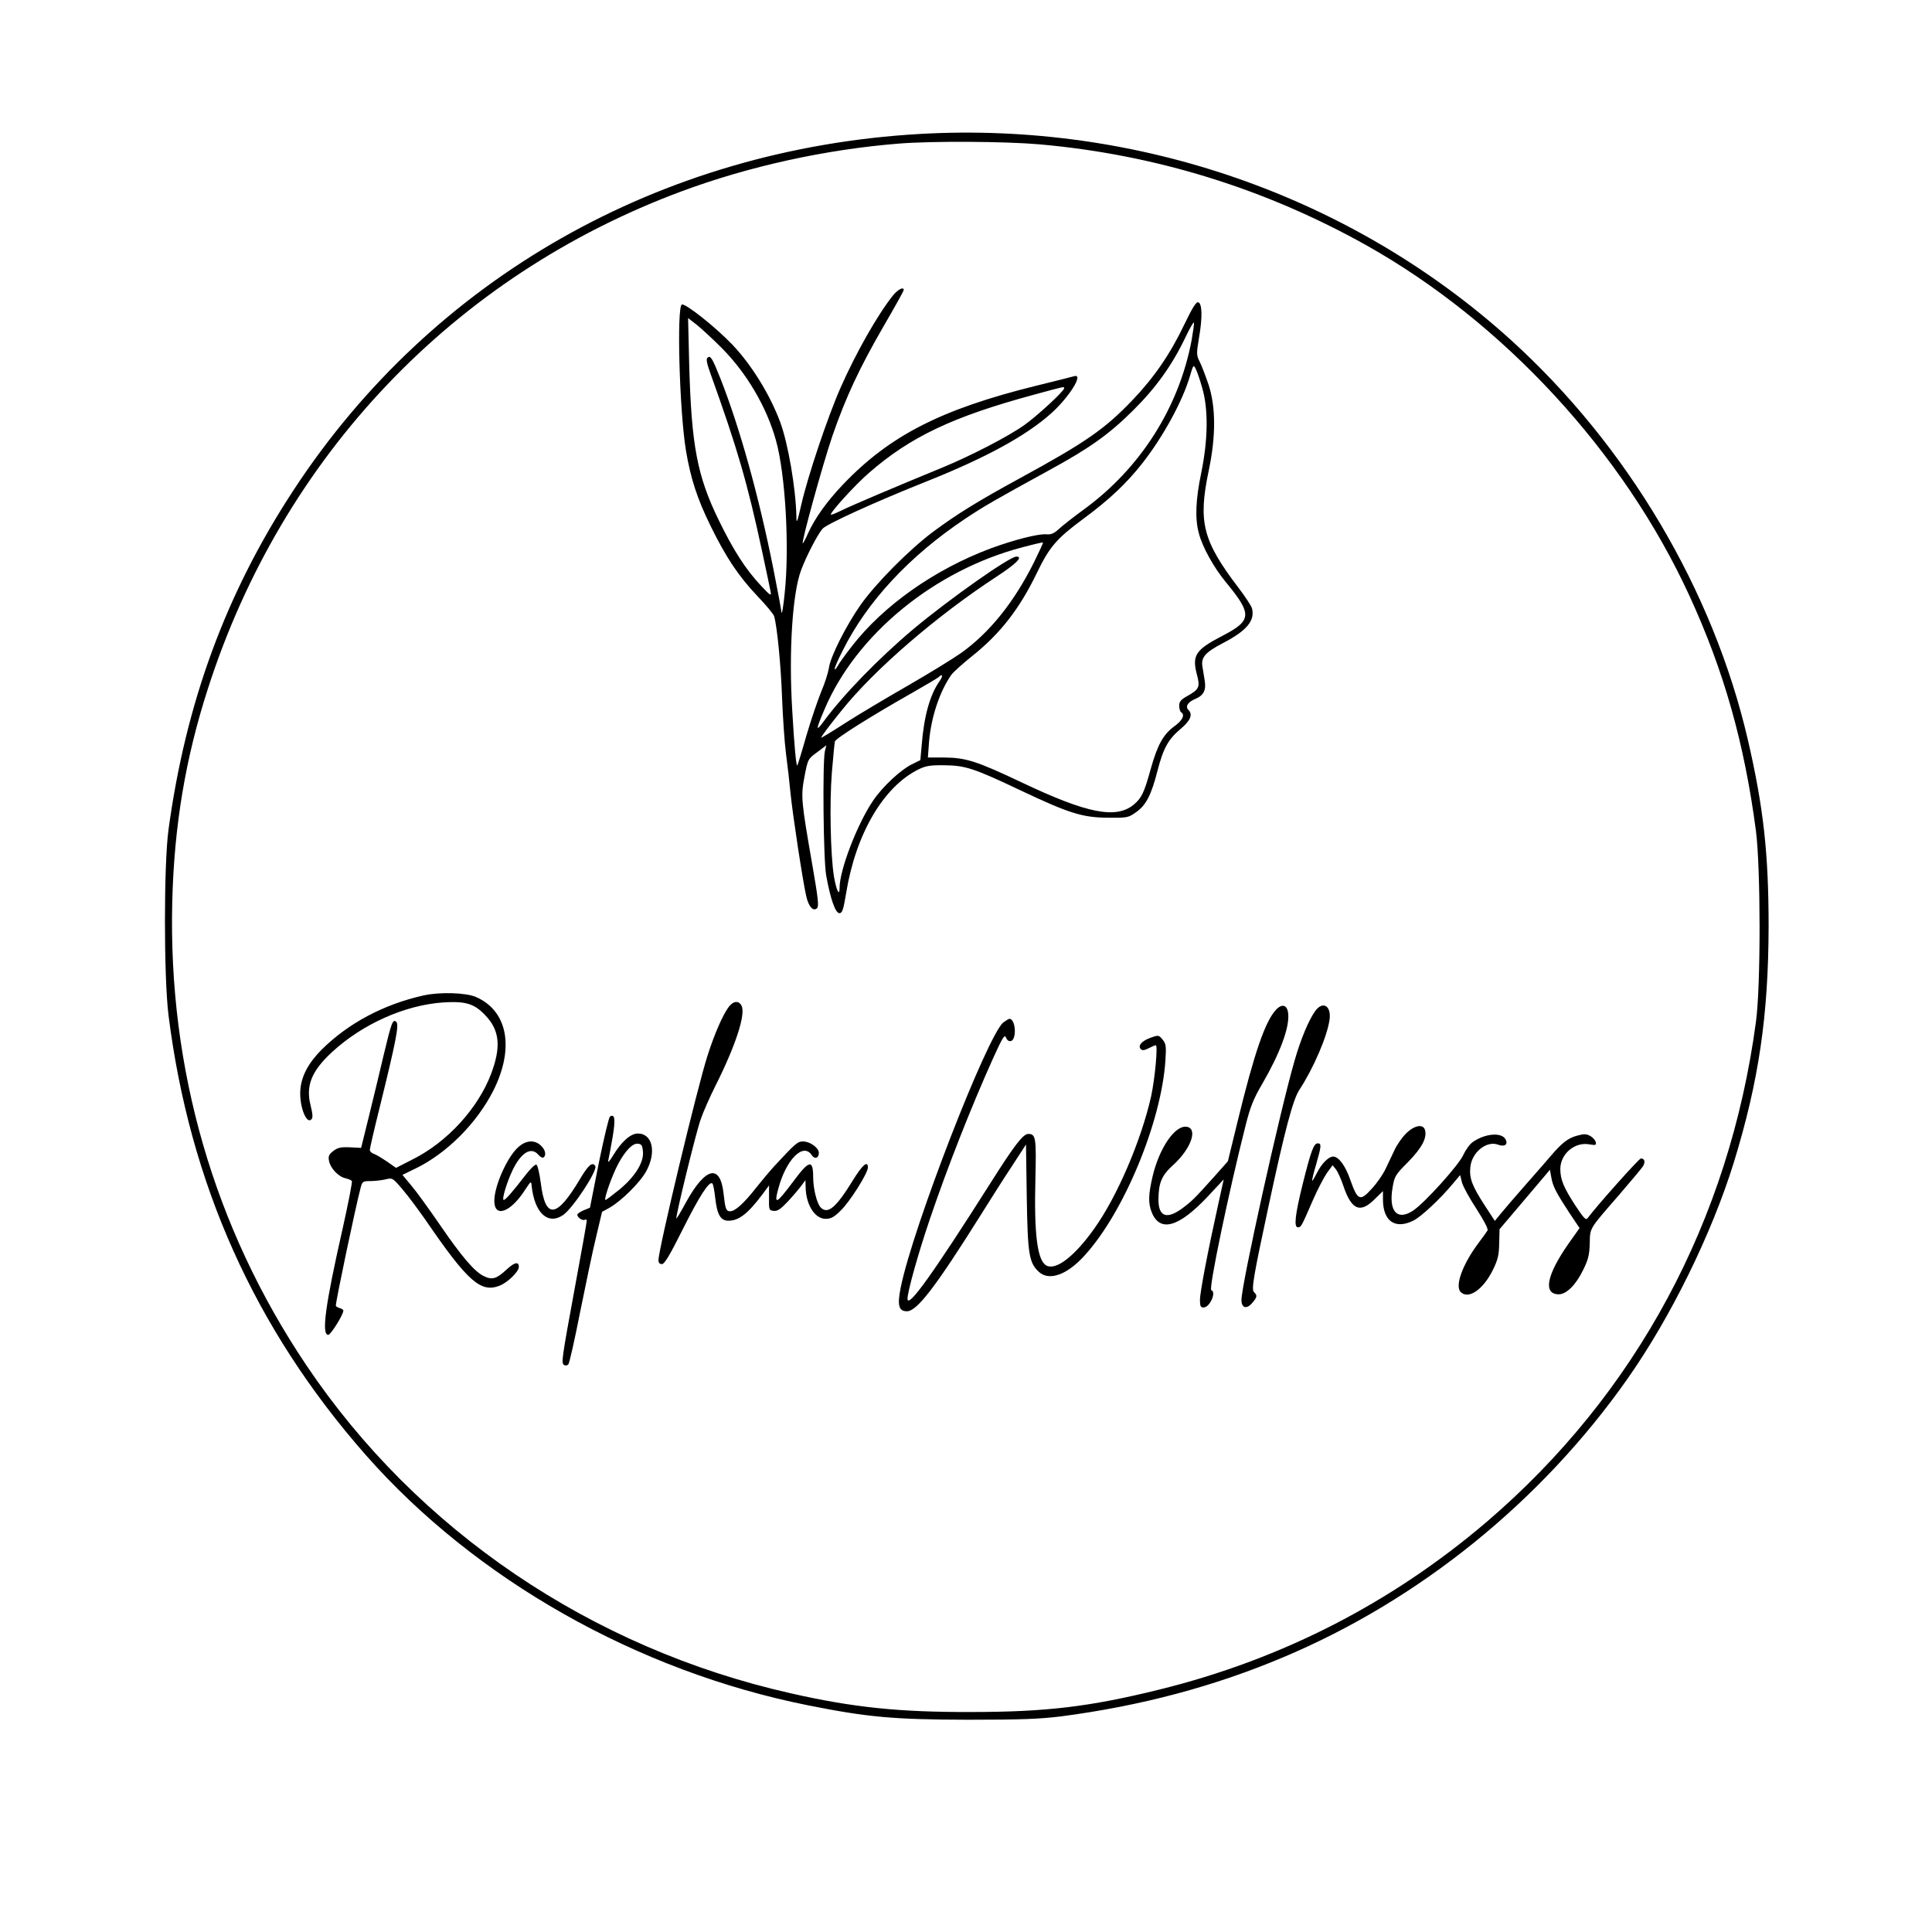
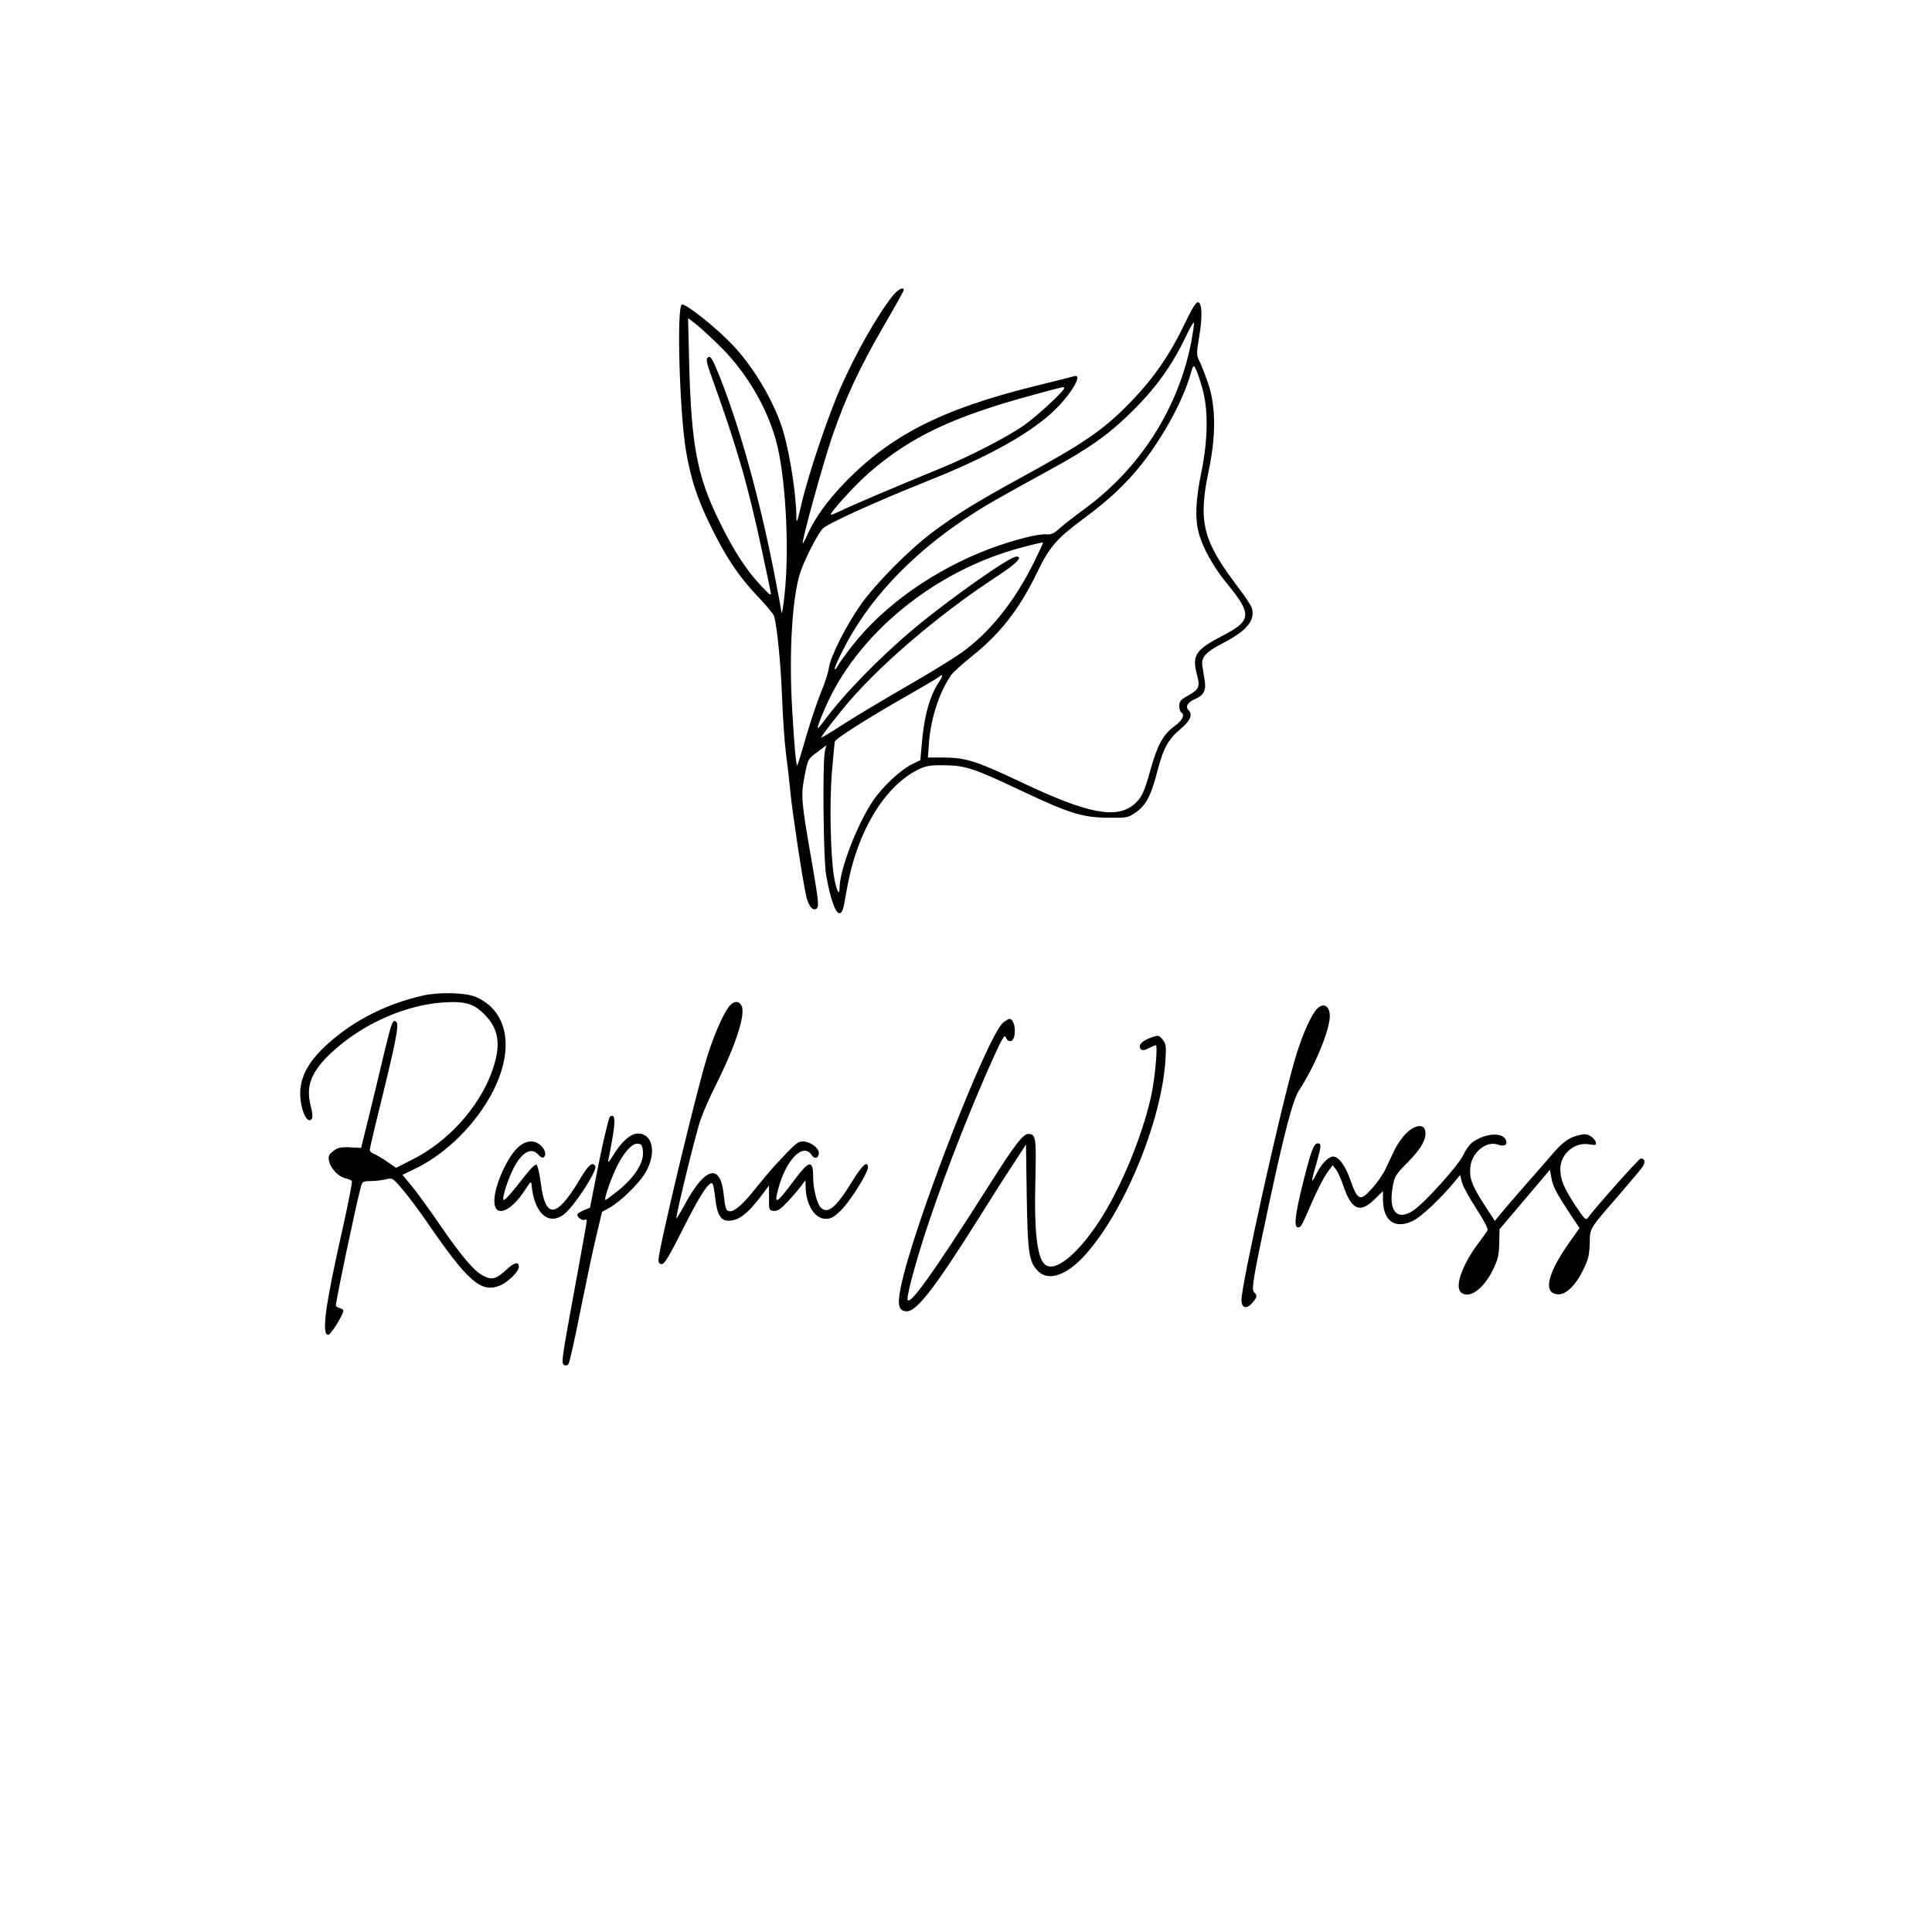
<svg xmlns="http://www.w3.org/2000/svg" version="1.0" width="1024pt" height="1024pt" viewBox="0 0 1024 1024" preserveAspectRatio="xMidYMid meet">
  <g transform="translate(0,1024) scale(0.1,-0.1)" fill="black" stroke="none">
-     <path d="M4875 9530 c-1375 -79 -2583 -765 -3318 -1886 -359 -547 -572 -1126 -664 -1802 -25 -187 -25 -778 0 -982 112 -892 456 -1661 1044 -2330 582 -662 1441 -1148 2348 -1329 316 -63 454 -75 845 -76 287 0 382 4 495 18 420 55 809 158 1176 313 723 304 1369 827 1825 1476 230 327 447 770 564 1148 132 430 183 777 184 1250 0 386 -27 631 -110 989 -184 793 -638 1559 -1257 2120 -841 761 -1977 1157 -3132 1091z m634 -55 c613 -54 1195 -234 1733 -535 727 -408 1363 -1097 1712 -1857 184 -400 292 -784 353 -1248 25 -197 26 -818 0 -1010 -141 -1055 -636 -1974 -1427 -2651 -504 -430 -1086 -729 -1735 -889 -368 -91 -600 -119 -1000 -119 -379 -1 -623 24 -953 99 -1058 238 -1981 864 -2569 1740 -489 728 -732 1570 -710 2455 10 404 70 761 189 1130 396 1233 1304 2187 2508 2635 357 133 765 223 1155 254 174 14 559 12 744 -4z" />
    <path d="M4732 8673 c-83 -105 -195 -303 -276 -486 -68 -153 -175 -472 -209 -622 -22 -96 -26 -104 -26 -62 -3 148 -44 389 -87 503 -55 146 -152 302 -253 408 -88 92 -248 219 -267 212 -28 -11 -13 -567 22 -776 25 -148 60 -254 129 -395 83 -170 149 -268 250 -375 46 -48 85 -95 88 -106 16 -54 36 -261 42 -429 4 -104 13 -239 21 -300 8 -60 19 -155 24 -210 11 -111 64 -460 83 -544 13 -58 38 -84 58 -64 10 10 4 59 -24 220 -61 351 -63 371 -43 477 18 93 18 93 67 129 l49 37 -8 -32 c-13 -61 -8 -577 7 -658 22 -124 49 -200 70 -200 15 0 21 17 36 108 51 312 197 562 383 654 39 19 62 23 137 22 112 -1 157 -16 406 -134 256 -121 326 -143 461 -144 103 -1 108 0 149 29 53 37 81 90 114 220 31 120 57 167 124 223 51 43 64 75 40 99 -18 18 -3 42 35 58 46 19 60 47 51 99 -4 23 -9 56 -12 74 -8 48 16 75 108 123 127 66 171 119 155 184 -4 14 -36 63 -72 110 -190 250 -215 348 -157 623 38 182 37 334 -1 452 -16 47 -37 102 -47 122 -18 36 -18 42 -4 128 19 108 17 184 -5 188 -11 2 -32 -33 -72 -116 -75 -158 -162 -284 -276 -403 -147 -154 -250 -225 -597 -414 -225 -123 -332 -189 -460 -284 -128 -96 -302 -272 -383 -386 -76 -108 -162 -277 -169 -337 -4 -24 -21 -79 -40 -123 -18 -44 -54 -149 -79 -234 -24 -85 -46 -156 -48 -158 -6 -6 -16 99 -27 292 -19 310 1 621 47 743 27 73 86 187 113 219 21 25 280 143 556 253 306 122 522 239 654 357 97 86 178 215 124 199 -10 -3 -101 -26 -203 -51 -501 -124 -774 -263 -1022 -523 -84 -88 -148 -177 -185 -258 -13 -30 -26 -54 -28 -54 -10 0 104 414 157 570 71 205 143 359 269 577 60 103 109 191 109 196 0 19 -31 3 -58 -30z m-907 -277 c133 -134 239 -314 288 -491 50 -179 72 -567 46 -809 -7 -72 -15 -117 -17 -101 -2 17 -21 120 -43 230 -78 391 -179 751 -281 1010 -44 110 -53 124 -69 108 -7 -7 -2 -32 17 -84 143 -398 195 -577 274 -944 22 -104 43 -201 45 -215 4 -21 -5 -14 -51 35 -82 87 -147 189 -225 349 -114 234 -144 395 -156 819 l-6 251 44 -34 c24 -19 85 -75 134 -124z m2491 42 c-67 -358 -272 -680 -571 -898 -55 -40 -115 -87 -133 -104 -25 -23 -40 -30 -66 -28 -42 4 -174 -30 -296 -75 -296 -111 -566 -301 -734 -517 -35 -45 -69 -92 -75 -104 -7 -13 -15 -22 -17 -19 -3 3 16 47 42 98 130 261 353 501 649 699 99 66 156 99 450 260 214 117 314 189 441 315 121 120 207 240 277 387 23 48 43 83 45 78 2 -5 -4 -46 -12 -92z m56 -254 c33 -113 31 -273 -5 -449 -30 -144 -34 -244 -13 -321 19 -74 79 -181 142 -258 142 -172 140 -204 -15 -285 -145 -75 -164 -104 -137 -207 18 -67 12 -78 -56 -116 -30 -17 -38 -28 -38 -49 0 -15 5 -31 10 -34 22 -13 8 -43 -35 -74 -59 -43 -90 -98 -126 -227 -35 -126 -48 -153 -89 -188 -94 -78 -245 -49 -595 117 -238 113 -296 131 -409 132 l-88 0 6 82 c11 132 56 267 118 356 11 15 61 60 111 100 148 118 250 249 342 439 67 139 104 182 244 286 140 103 232 190 316 297 111 142 213 329 252 462 17 59 19 61 30 39 7 -13 23 -59 35 -102z m-732 -2 c0 -15 -143 -147 -211 -195 -84 -60 -282 -162 -429 -223 -256 -105 -498 -208 -543 -231 -27 -13 -51 -23 -53 -21 -8 8 127 157 201 221 220 192 446 299 875 415 169 46 160 44 160 34z m-160 -923 c-106 -212 -235 -372 -386 -480 -44 -31 -171 -109 -284 -174 -113 -65 -261 -153 -328 -196 -68 -44 -126 -79 -129 -79 -5 0 36 56 109 146 175 218 505 502 822 709 104 68 140 105 103 105 -36 0 -351 -222 -542 -381 -187 -157 -378 -353 -484 -499 -38 -51 -36 -35 9 70 167 396 582 737 1048 859 59 16 108 27 110 26 2 -2 -20 -49 -48 -106z m-500 -629 c-51 -72 -83 -186 -95 -342 l-7 -77 -45 -22 c-59 -29 -155 -118 -205 -192 -84 -123 -178 -368 -178 -462 0 -50 -17 -15 -30 60 -18 114 -24 387 -11 550 7 83 14 157 16 165 5 17 193 135 405 255 74 42 139 81 145 86 21 21 25 7 5 -21z" />
    <path d="M2245 4964 c-211 -47 -399 -147 -541 -288 -69 -70 -106 -138 -112 -211 -7 -83 31 -186 58 -158 9 8 8 26 -4 75 -26 104 5 181 114 282 162 149 386 249 590 263 117 7 163 -6 221 -67 77 -79 86 -167 33 -309 -70 -186 -233 -364 -417 -456 l-88 -45 -50 35 c-27 18 -58 37 -69 40 -11 4 -20 13 -20 20 0 8 24 112 54 232 83 337 102 431 87 446 -19 19 -26 -2 -67 -173 -20 -85 -55 -231 -78 -324 l-42 -170 -60 3 c-49 2 -65 -2 -88 -20 -23 -18 -27 -27 -22 -53 8 -39 50 -83 87 -91 16 -4 31 -10 34 -15 3 -5 -19 -118 -49 -252 -93 -410 -113 -563 -76 -563 13 0 79 106 80 128 0 5 -9 11 -20 14 -11 3 -20 9 -20 13 0 26 103 516 131 623 9 35 12 37 52 37 23 0 59 4 80 9 37 9 38 9 92 -55 30 -35 84 -108 121 -161 224 -327 293 -387 393 -347 42 17 101 74 101 99 0 30 -23 25 -64 -13 -55 -51 -77 -57 -121 -36 -49 23 -117 102 -234 273 -55 80 -122 173 -149 205 l-49 59 68 33 c166 80 326 240 414 414 113 225 76 423 -93 496 -53 23 -192 27 -277 8z" />
    <path d="M3860 4900 c-31 -44 -74 -142 -110 -255 -55 -171 -260 -1027 -260 -1084 0 -14 6 -21 18 -21 14 0 41 45 110 183 89 178 142 260 158 244 4 -4 11 -39 15 -78 10 -87 28 -119 70 -119 55 0 103 37 181 141 l34 46 0 -66 c-1 -64 0 -66 25 -69 20 -2 36 9 75 50 27 29 59 67 71 83 l22 30 1 -35 c1 -94 48 -170 106 -170 28 0 45 9 79 43 48 45 145 199 145 229 0 39 -29 14 -79 -67 -89 -145 -133 -183 -171 -145 -20 20 -40 100 -40 160 0 96 -21 92 -104 -20 -91 -122 -105 -129 -81 -41 41 155 132 247 177 179 16 -24 38 -17 38 12 0 26 -47 60 -83 60 -30 0 -39 -8 -157 -135 -20 -22 -62 -72 -93 -111 -64 -82 -111 -124 -137 -124 -22 0 -26 13 -35 95 -18 159 -97 139 -201 -51 -25 -47 -48 -84 -49 -82 -6 6 103 452 128 523 13 39 49 120 79 180 107 213 162 381 138 425 -15 29 -45 25 -70 -10z" />
-     <path d="M6763 4888 c-57 -61 -115 -228 -204 -594 l-51 -209 -71 -80 c-106 -118 -117 -129 -170 -169 -83 -61 -127 -45 -127 46 1 91 17 128 80 185 94 86 131 194 68 201 -61 7 -142 -111 -178 -259 -24 -101 -25 -147 -5 -196 44 -106 143 -78 297 86 l84 90 -28 -127 c-56 -252 -98 -472 -98 -512 0 -33 4 -40 19 -40 33 0 70 82 41 92 -15 5 94 527 182 873 24 96 41 140 88 220 95 164 144 297 138 370 -4 49 -32 58 -65 23z" />
    <path d="M6970 4880 c-34 -48 -76 -148 -108 -260 -79 -272 -282 -1189 -282 -1270 0 -43 27 -51 57 -16 27 31 28 40 9 58 -14 14 -1 89 75 443 89 417 132 577 166 629 74 112 148 284 160 372 10 74 -37 101 -77 44z" />
    <path d="M5318 4821 c-84 -67 -480 -1086 -544 -1405 -19 -94 -11 -126 33 -126 53 0 152 129 391 510 50 80 124 197 166 260 l74 114 4 -279 c5 -304 12 -347 64 -396 54 -50 149 -17 242 86 209 228 408 710 429 1035 5 75 3 88 -15 110 -20 24 -21 25 -63 10 -48 -17 -70 -43 -52 -61 8 -8 19 -6 41 5 17 9 34 16 38 16 12 0 -5 -180 -25 -272 -53 -234 -180 -531 -302 -701 -103 -145 -201 -221 -252 -195 -49 25 -67 166 -59 465 5 212 2 233 -38 233 -27 0 -73 -59 -200 -260 -305 -481 -439 -668 -440 -614 0 38 57 242 119 424 93 274 218 592 336 854 49 108 60 125 67 107 5 -14 15 -21 25 -19 33 6 27 118 -7 118 -4 0 -18 -9 -32 -19z" />
    <path d="M3233 4322 c-6 -4 -32 -114 -59 -245 l-47 -238 -34 -14 c-18 -8 -33 -18 -33 -23 0 -15 28 -34 40 -27 5 3 10 1 10 -5 0 -7 -27 -161 -61 -343 -73 -397 -75 -412 -59 -422 6 -4 16 -3 22 3 6 6 34 131 63 279 30 147 67 327 85 399 l31 131 40 22 c63 36 162 134 194 193 56 102 33 202 -46 200 -38 -1 -86 -44 -130 -117 -19 -31 -28 -41 -25 -25 3 14 14 69 23 123 16 95 12 125 -14 109z m175 -187 c4 -58 -43 -132 -125 -200 -37 -30 -70 -55 -74 -55 -11 0 36 133 68 192 39 72 77 110 105 106 19 -2 23 -10 26 -43z" />
    <path d="M7452 4232 c-21 -21 -49 -61 -61 -88 -13 -27 -34 -72 -47 -99 -13 -28 -45 -75 -73 -105 -62 -69 -75 -64 -114 46 -26 76 -62 124 -91 124 -24 0 -61 -37 -85 -85 -13 -25 -24 -45 -26 -43 -2 2 7 41 21 87 28 98 29 111 8 111 -21 0 -36 -42 -79 -214 -41 -165 -48 -231 -26 -231 17 0 18 2 77 138 26 60 61 127 77 150 l30 41 18 -22 c9 -12 27 -51 39 -87 43 -128 89 -148 166 -71 l44 43 0 -44 c0 -116 65 -161 162 -112 42 21 144 117 211 198 l36 43 10 -40 c6 -22 41 -85 77 -140 41 -64 63 -106 58 -114 -4 -7 -25 -36 -46 -64 -86 -114 -128 -230 -96 -262 41 -41 119 13 170 116 27 55 33 79 34 141 l2 76 134 158 133 157 7 -39 c8 -49 26 -82 95 -188 l55 -82 -56 -79 c-119 -169 -139 -272 -54 -272 40 0 90 49 128 127 28 56 34 81 36 142 2 85 -6 72 154 256 62 72 119 140 127 152 15 23 11 43 -10 43 -10 0 -238 -256 -282 -316 -9 -13 -19 -3 -63 63 -64 98 -82 141 -82 197 0 79 75 144 152 131 35 -6 39 -5 36 11 -2 10 -15 25 -29 33 -22 12 -33 12 -73 1 -46 -13 -79 -39 -136 -106 -13 -16 -72 -83 -130 -149 -58 -66 -119 -137 -136 -158 l-31 -38 -51 78 c-69 106 -85 147 -79 206 7 79 86 143 147 120 35 -13 54 1 40 28 -21 39 -108 32 -174 -14 -16 -11 -38 -42 -50 -68 -23 -53 -206 -256 -267 -296 -84 -55 -130 -3 -108 123 10 60 15 68 83 136 72 74 100 126 89 168 -9 35 -57 26 -101 -18z" />
    <path d="M2747 4160 c-58 -51 -127 -205 -127 -285 0 -92 86 -61 162 57 33 50 33 50 36 22 15 -142 85 -208 165 -155 52 34 186 238 172 261 -15 24 -37 5 -82 -71 -124 -208 -183 -213 -207 -17 -7 52 -17 93 -23 95 -7 3 -34 -24 -60 -58 -67 -87 -104 -129 -113 -129 -12 0 16 93 46 156 45 95 99 128 137 84 10 -12 22 -18 27 -15 17 11 11 41 -13 63 -33 32 -79 29 -120 -8z" />
  </g>
</svg>